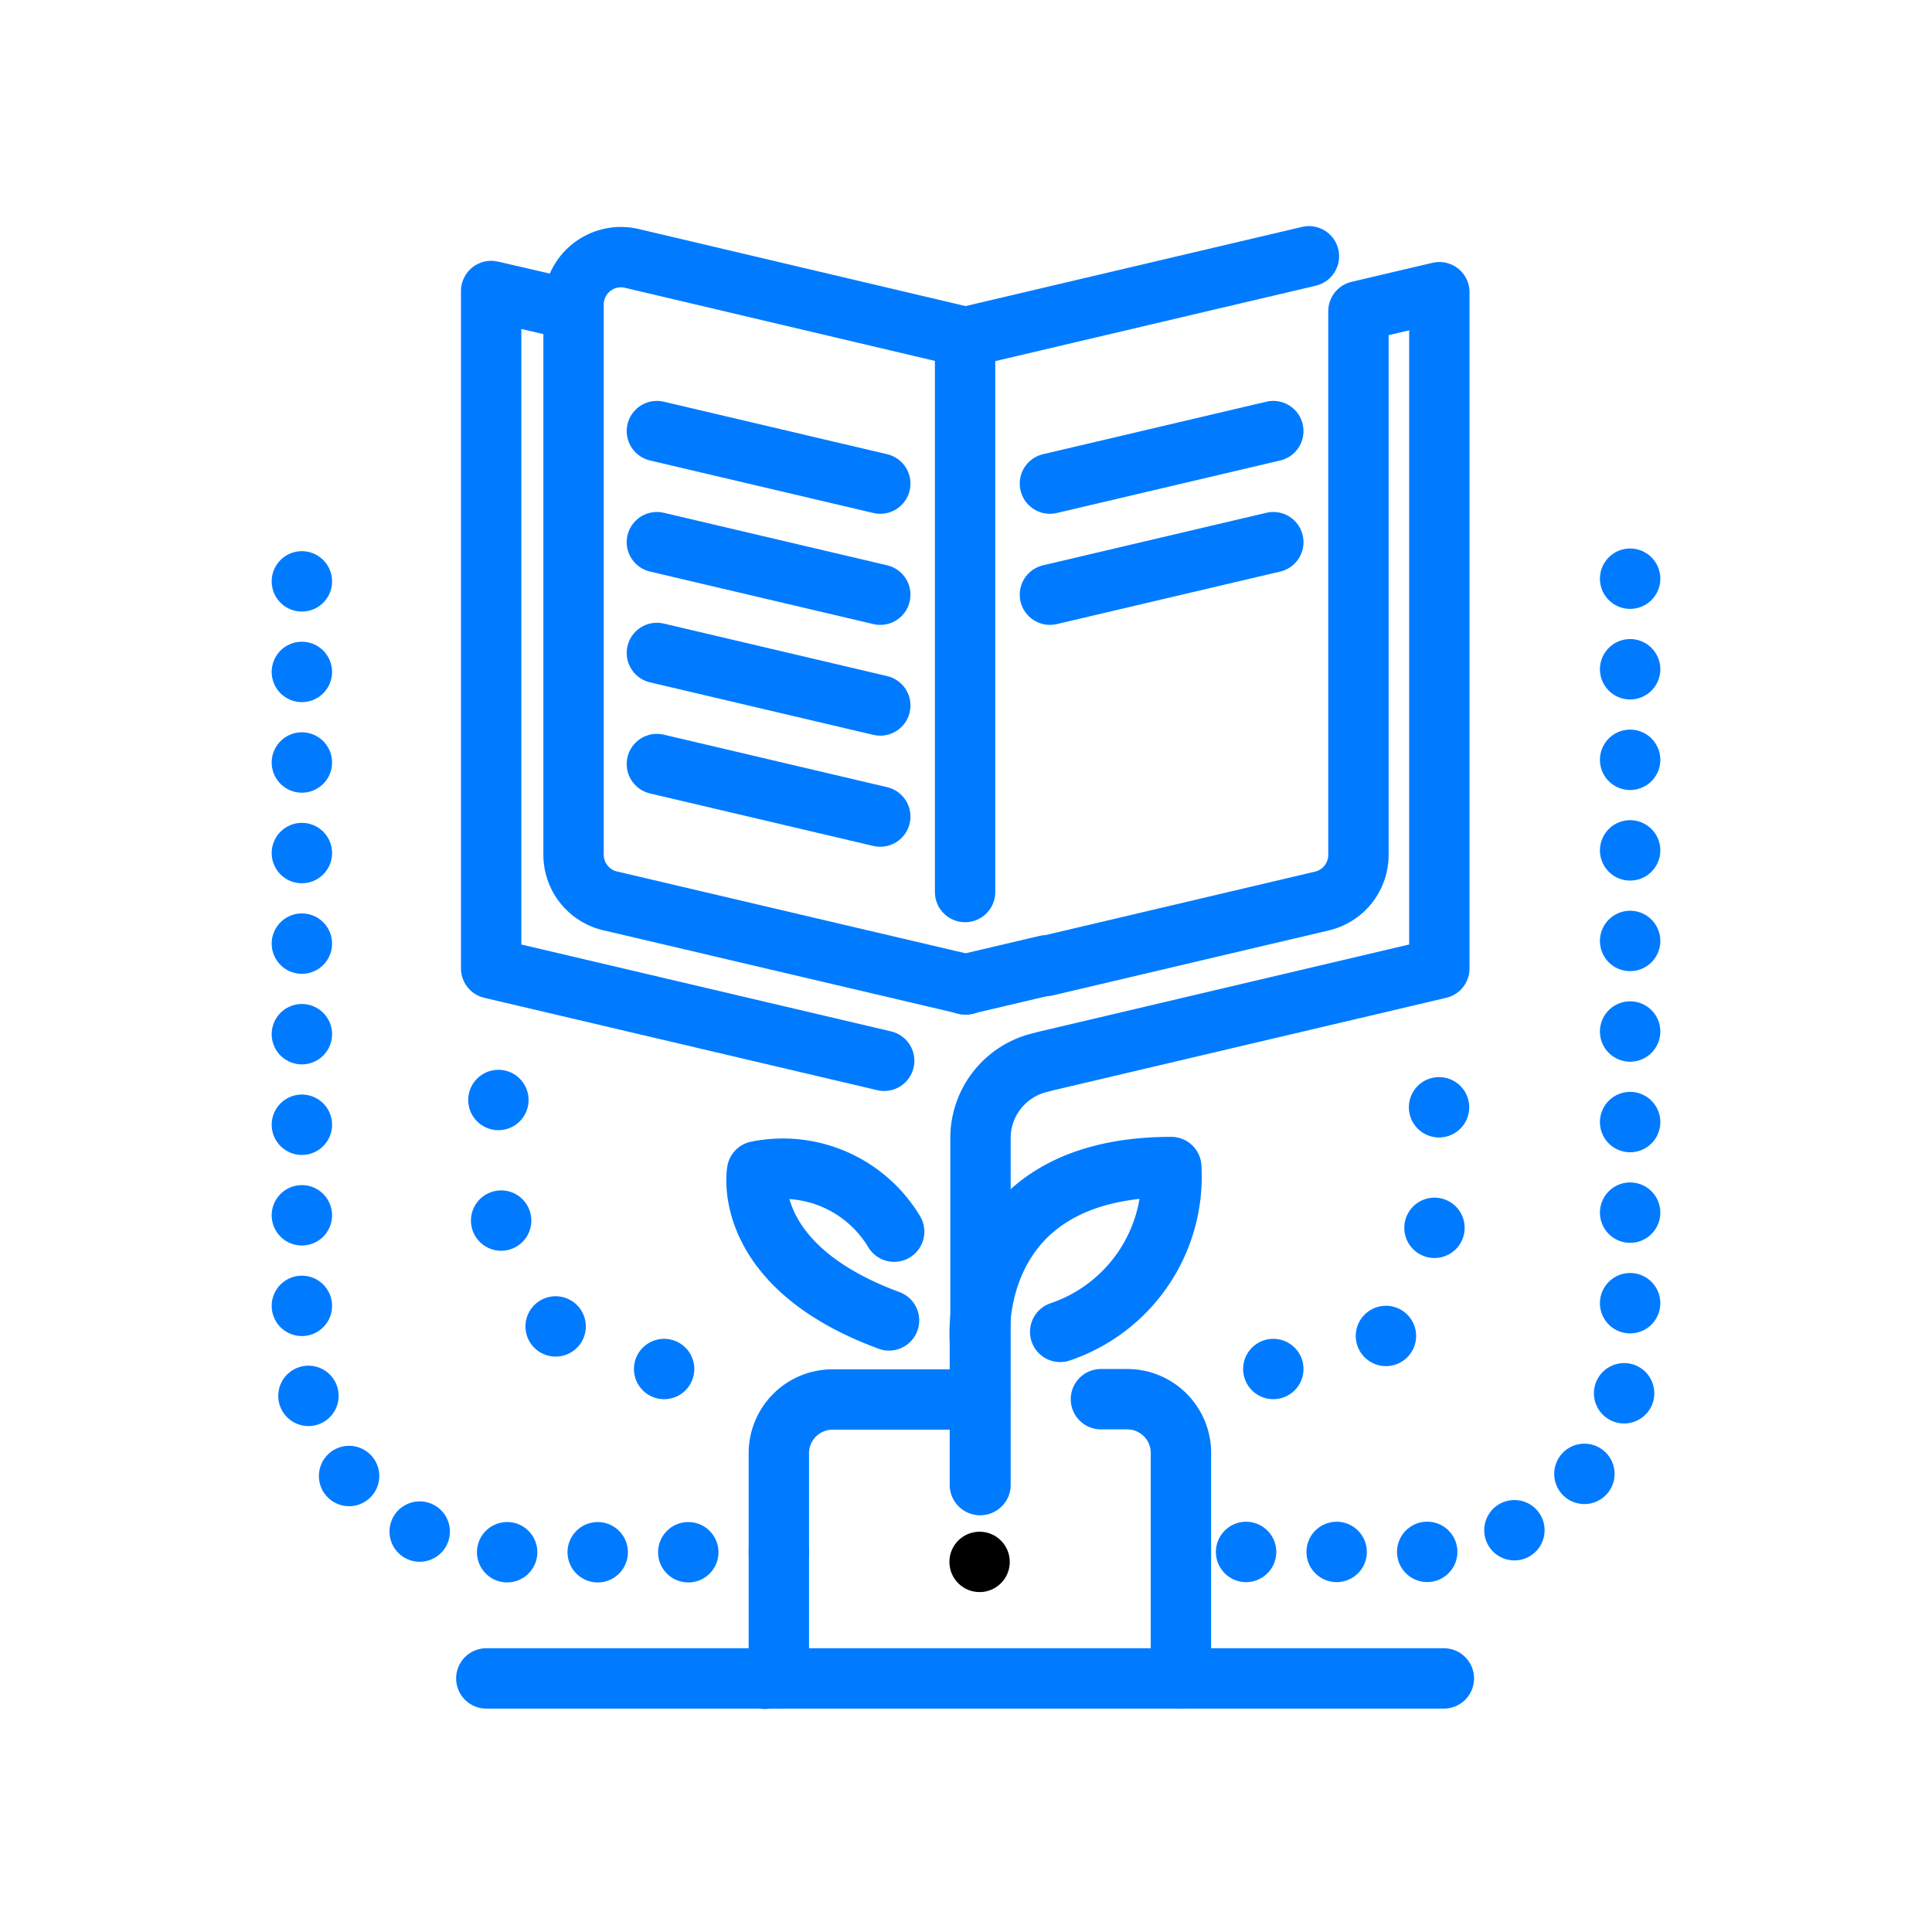
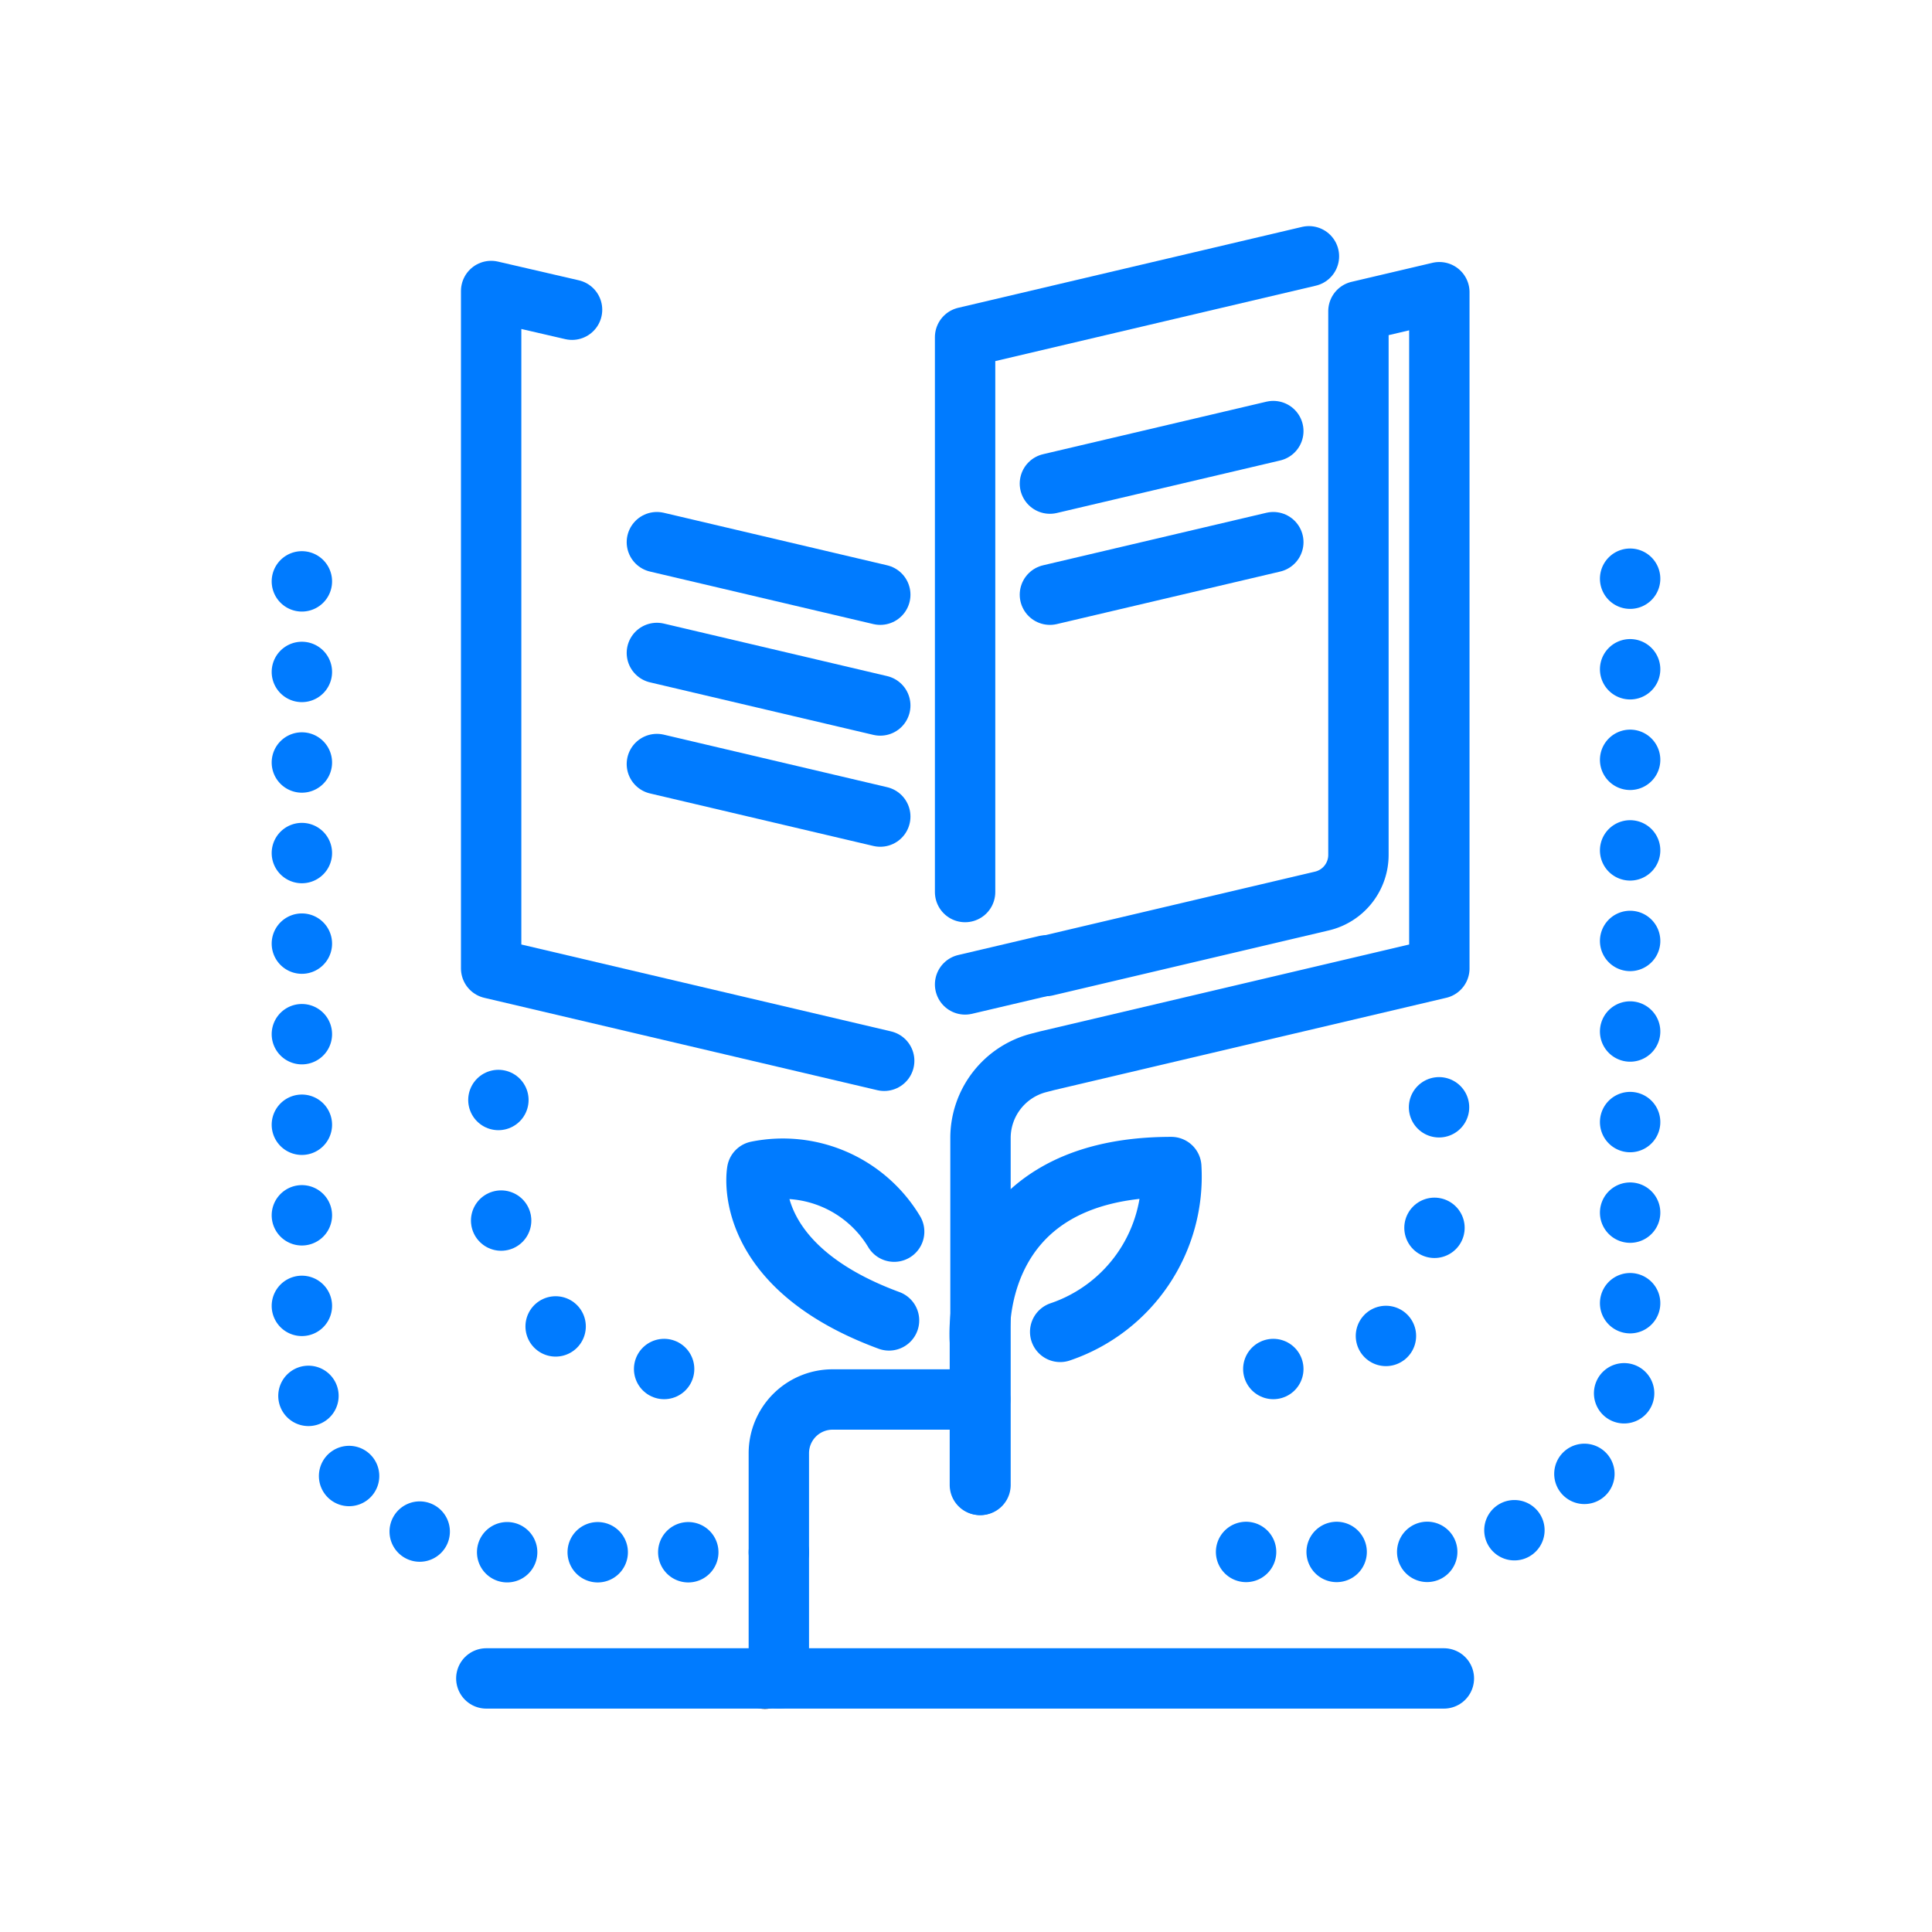
<svg xmlns="http://www.w3.org/2000/svg" id="Layer_1" data-name="Layer 1" viewBox="0 0 64 64">
  <defs>
    <style>.cls-1,.cls-2,.cls-3{fill:none;stroke:#007BFF;stroke-linecap:round;stroke-linejoin:round;stroke-width:2px;}.cls-2{stroke-dasharray:0 3 0 0 0 0;}.cls-3{stroke-dasharray:0 4 0 0 0 0;}</style>
  </defs>
  <title>book, education, growth, biology, science</title>
  <circle cx="25.34" cy="55.61" r="1" />
  <polyline class="cls-1" points="31.97 29.55 31.97 11.17 43.36 8.49" />
  <line class="cls-1" x1="34.65" y1="31.98" x2="31.97" y2="32.61" />
  <path class="cls-1" d="M34.65,32l9.13-2.15A1.57,1.57,0,0,0,45,28.31v-18l2.68-.63V32.08l-13,3.06-.27.07a2.57,2.57,0,0,0-1.93,2.48V49.19" />
  <polyline class="cls-1" points="18.95 10.26 16.27 9.64 16.27 32.08 29.29 35.14" />
-   <path class="cls-1" d="M32,32.61,20.16,29.83A1.57,1.57,0,0,1,19,28.31V10.09a1.57,1.57,0,0,1,1.93-1.53L32,11.17" />
-   <line class="cls-1" x1="21.76" y1="14.28" x2="29.16" y2="16.02" />
  <line class="cls-1" x1="21.76" y1="17.96" x2="29.16" y2="19.7" />
  <line class="cls-1" x1="21.76" y1="21.63" x2="29.16" y2="23.37" />
  <line class="cls-1" x1="21.76" y1="25.31" x2="29.16" y2="27.05" />
  <line class="cls-1" x1="42.18" y1="14.28" x2="34.78" y2="16.02" />
  <line class="cls-1" x1="42.18" y1="17.96" x2="34.78" y2="19.7" />
  <path class="cls-1" d="M25.8,55.6V48.14a1.78,1.78,0,0,1,1.78-1.78h4.89" />
-   <path class="cls-1" d="M36.47,46.35h.87a1.78,1.78,0,0,1,1.78,1.78V55.6" />
  <path class="cls-1" d="M32.46,49.19V44.45s-.49-5.79,6.34-5.79a5.43,5.43,0,0,1-3.68,5.46" />
  <path class="cls-1" d="M29.62,40.8a4.3,4.3,0,0,0-4.54-2s-.57,3.12,4.37,4.94" />
-   <circle cx="32.45" cy="51.74" r="1" />
  <polyline class="cls-1" points="47.83 55.6 39.13 55.6 37.12 55.6 27.83 55.6 25.8 55.6 16.11 55.6" />
  <path class="cls-2" d="M25.8,51.42H16.88A6.9,6.9,0,0,1,10,44.53V19.17" />
  <path class="cls-2" d="M54,19.17V44.53a6.9,6.9,0,0,1-6.88,6.88h-8" />
  <path class="cls-3" d="M42.18,45.35h.6c2.69,0,4.89-1.53,4.89-6.89V33" />
  <path class="cls-3" d="M22,45.35h-.6c-2.69,0-4.89-3.2-4.89-5.89V33" />
</svg>